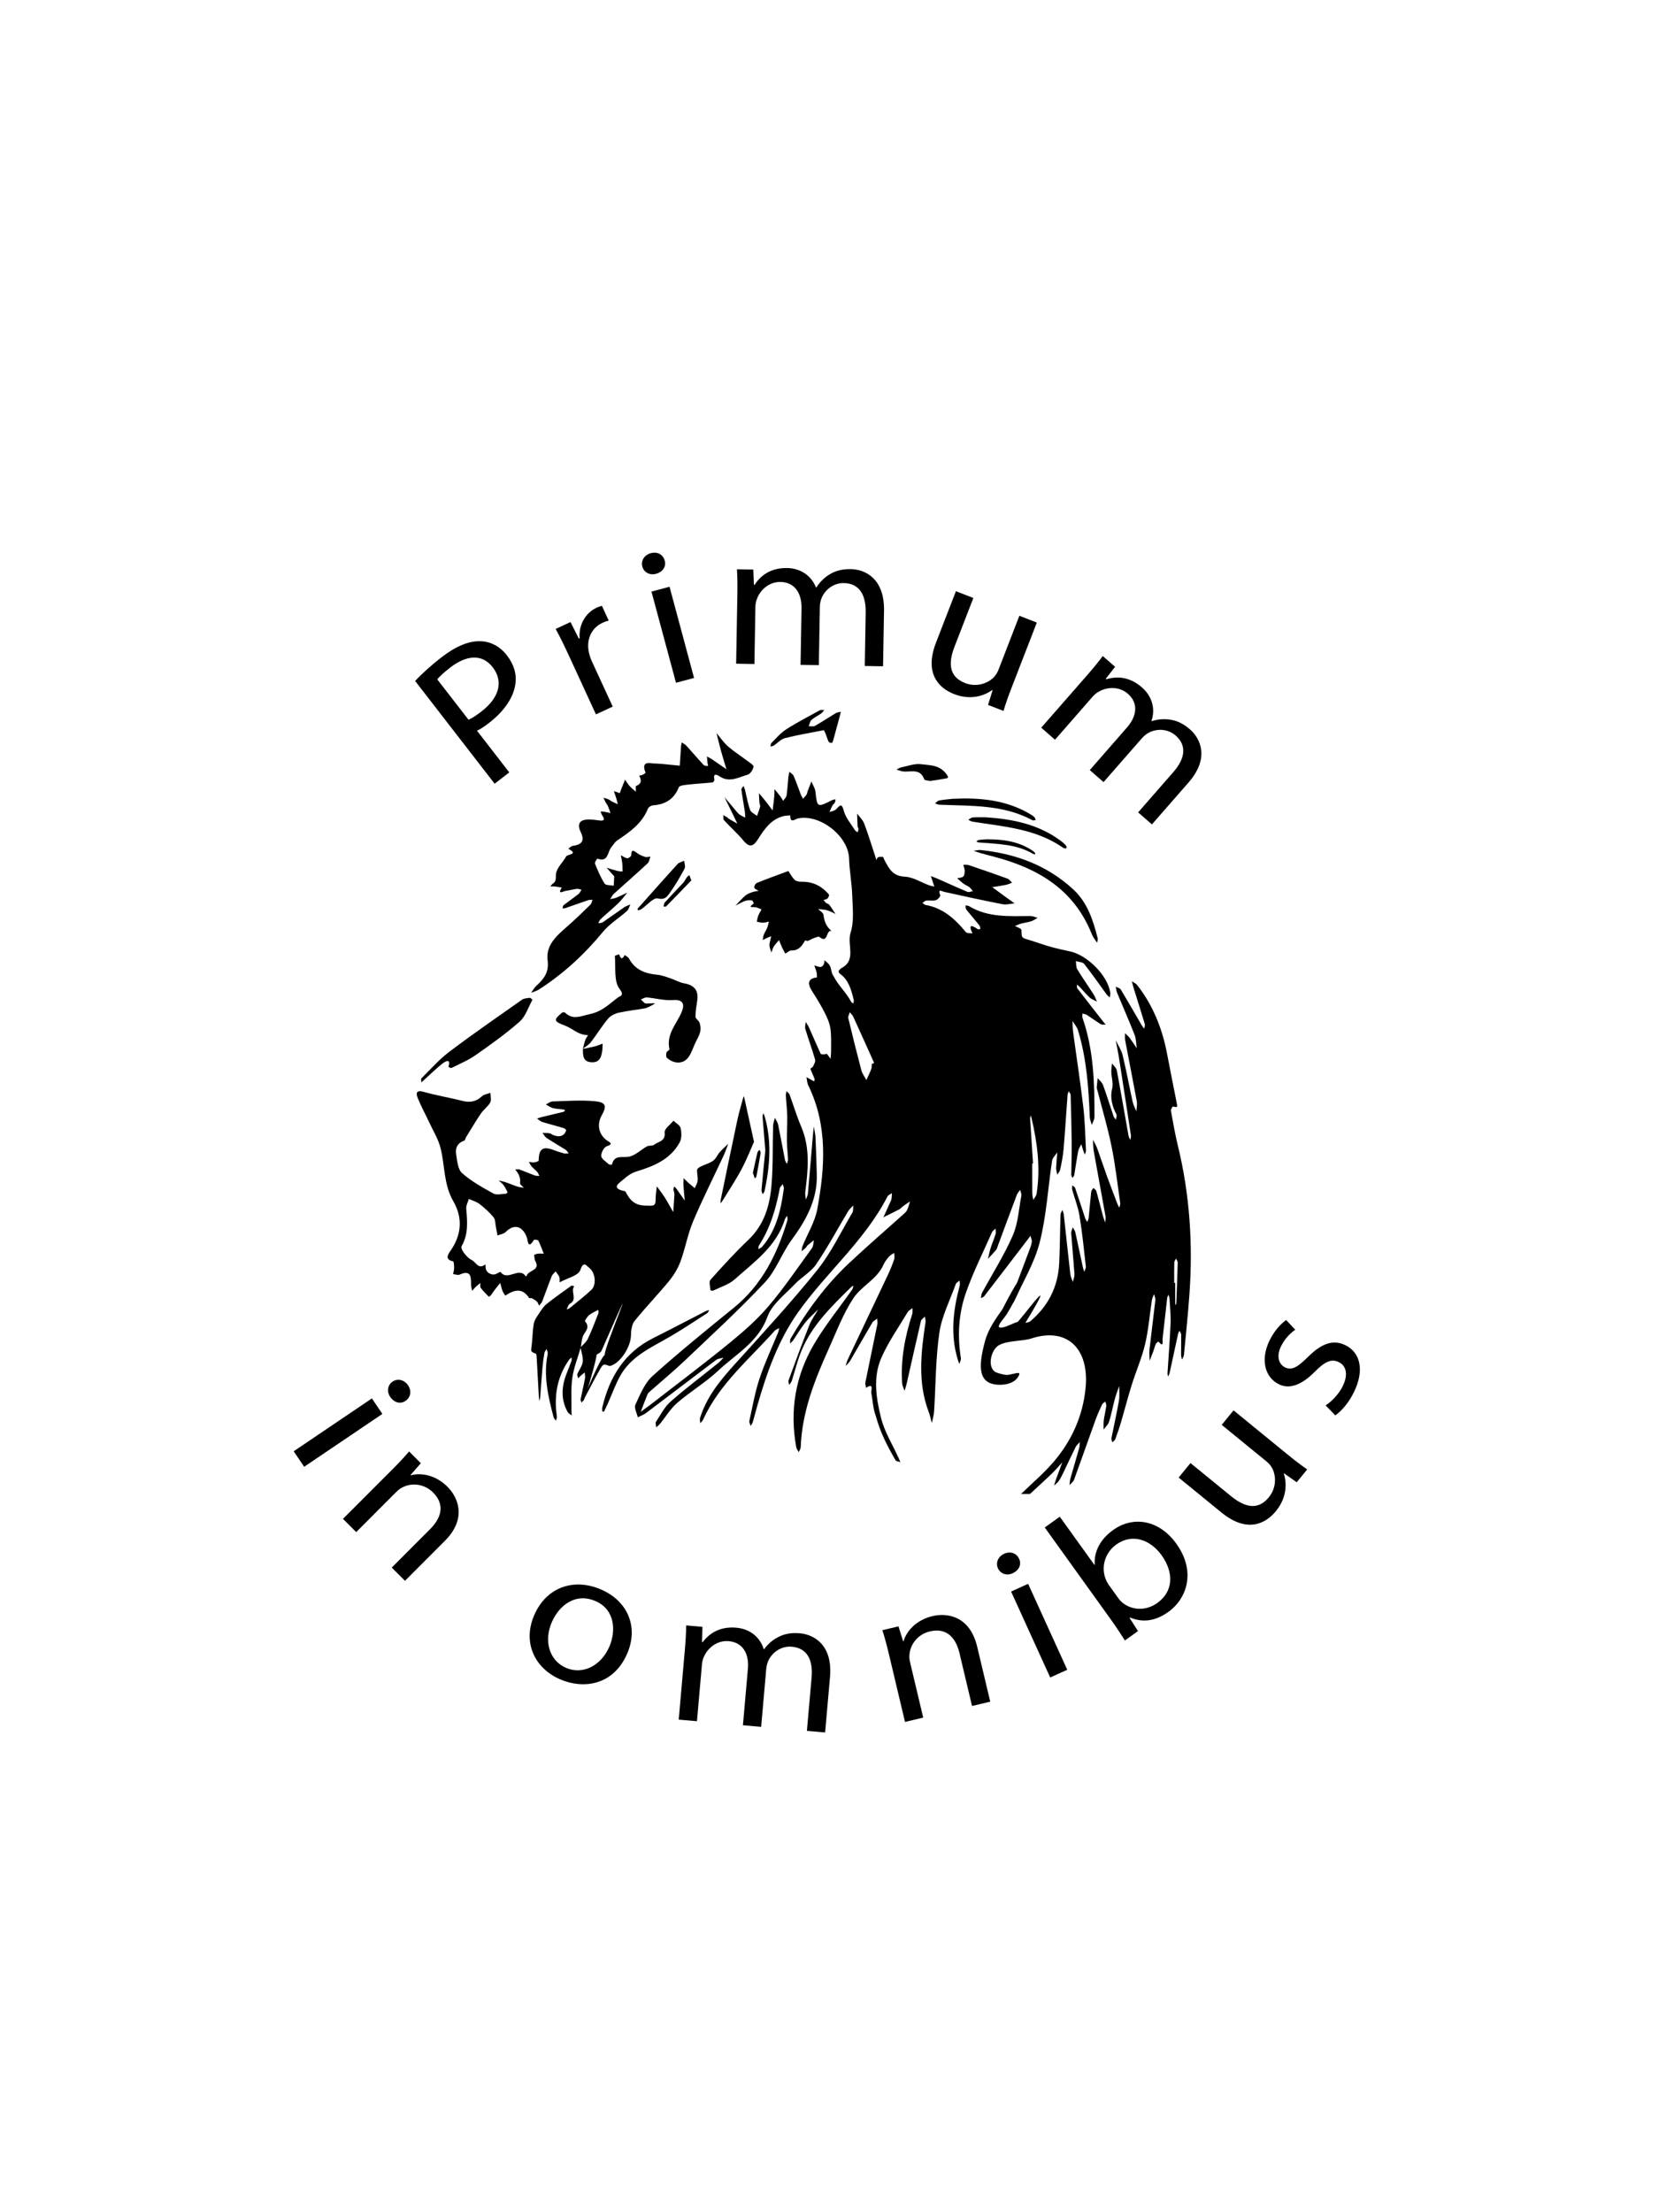
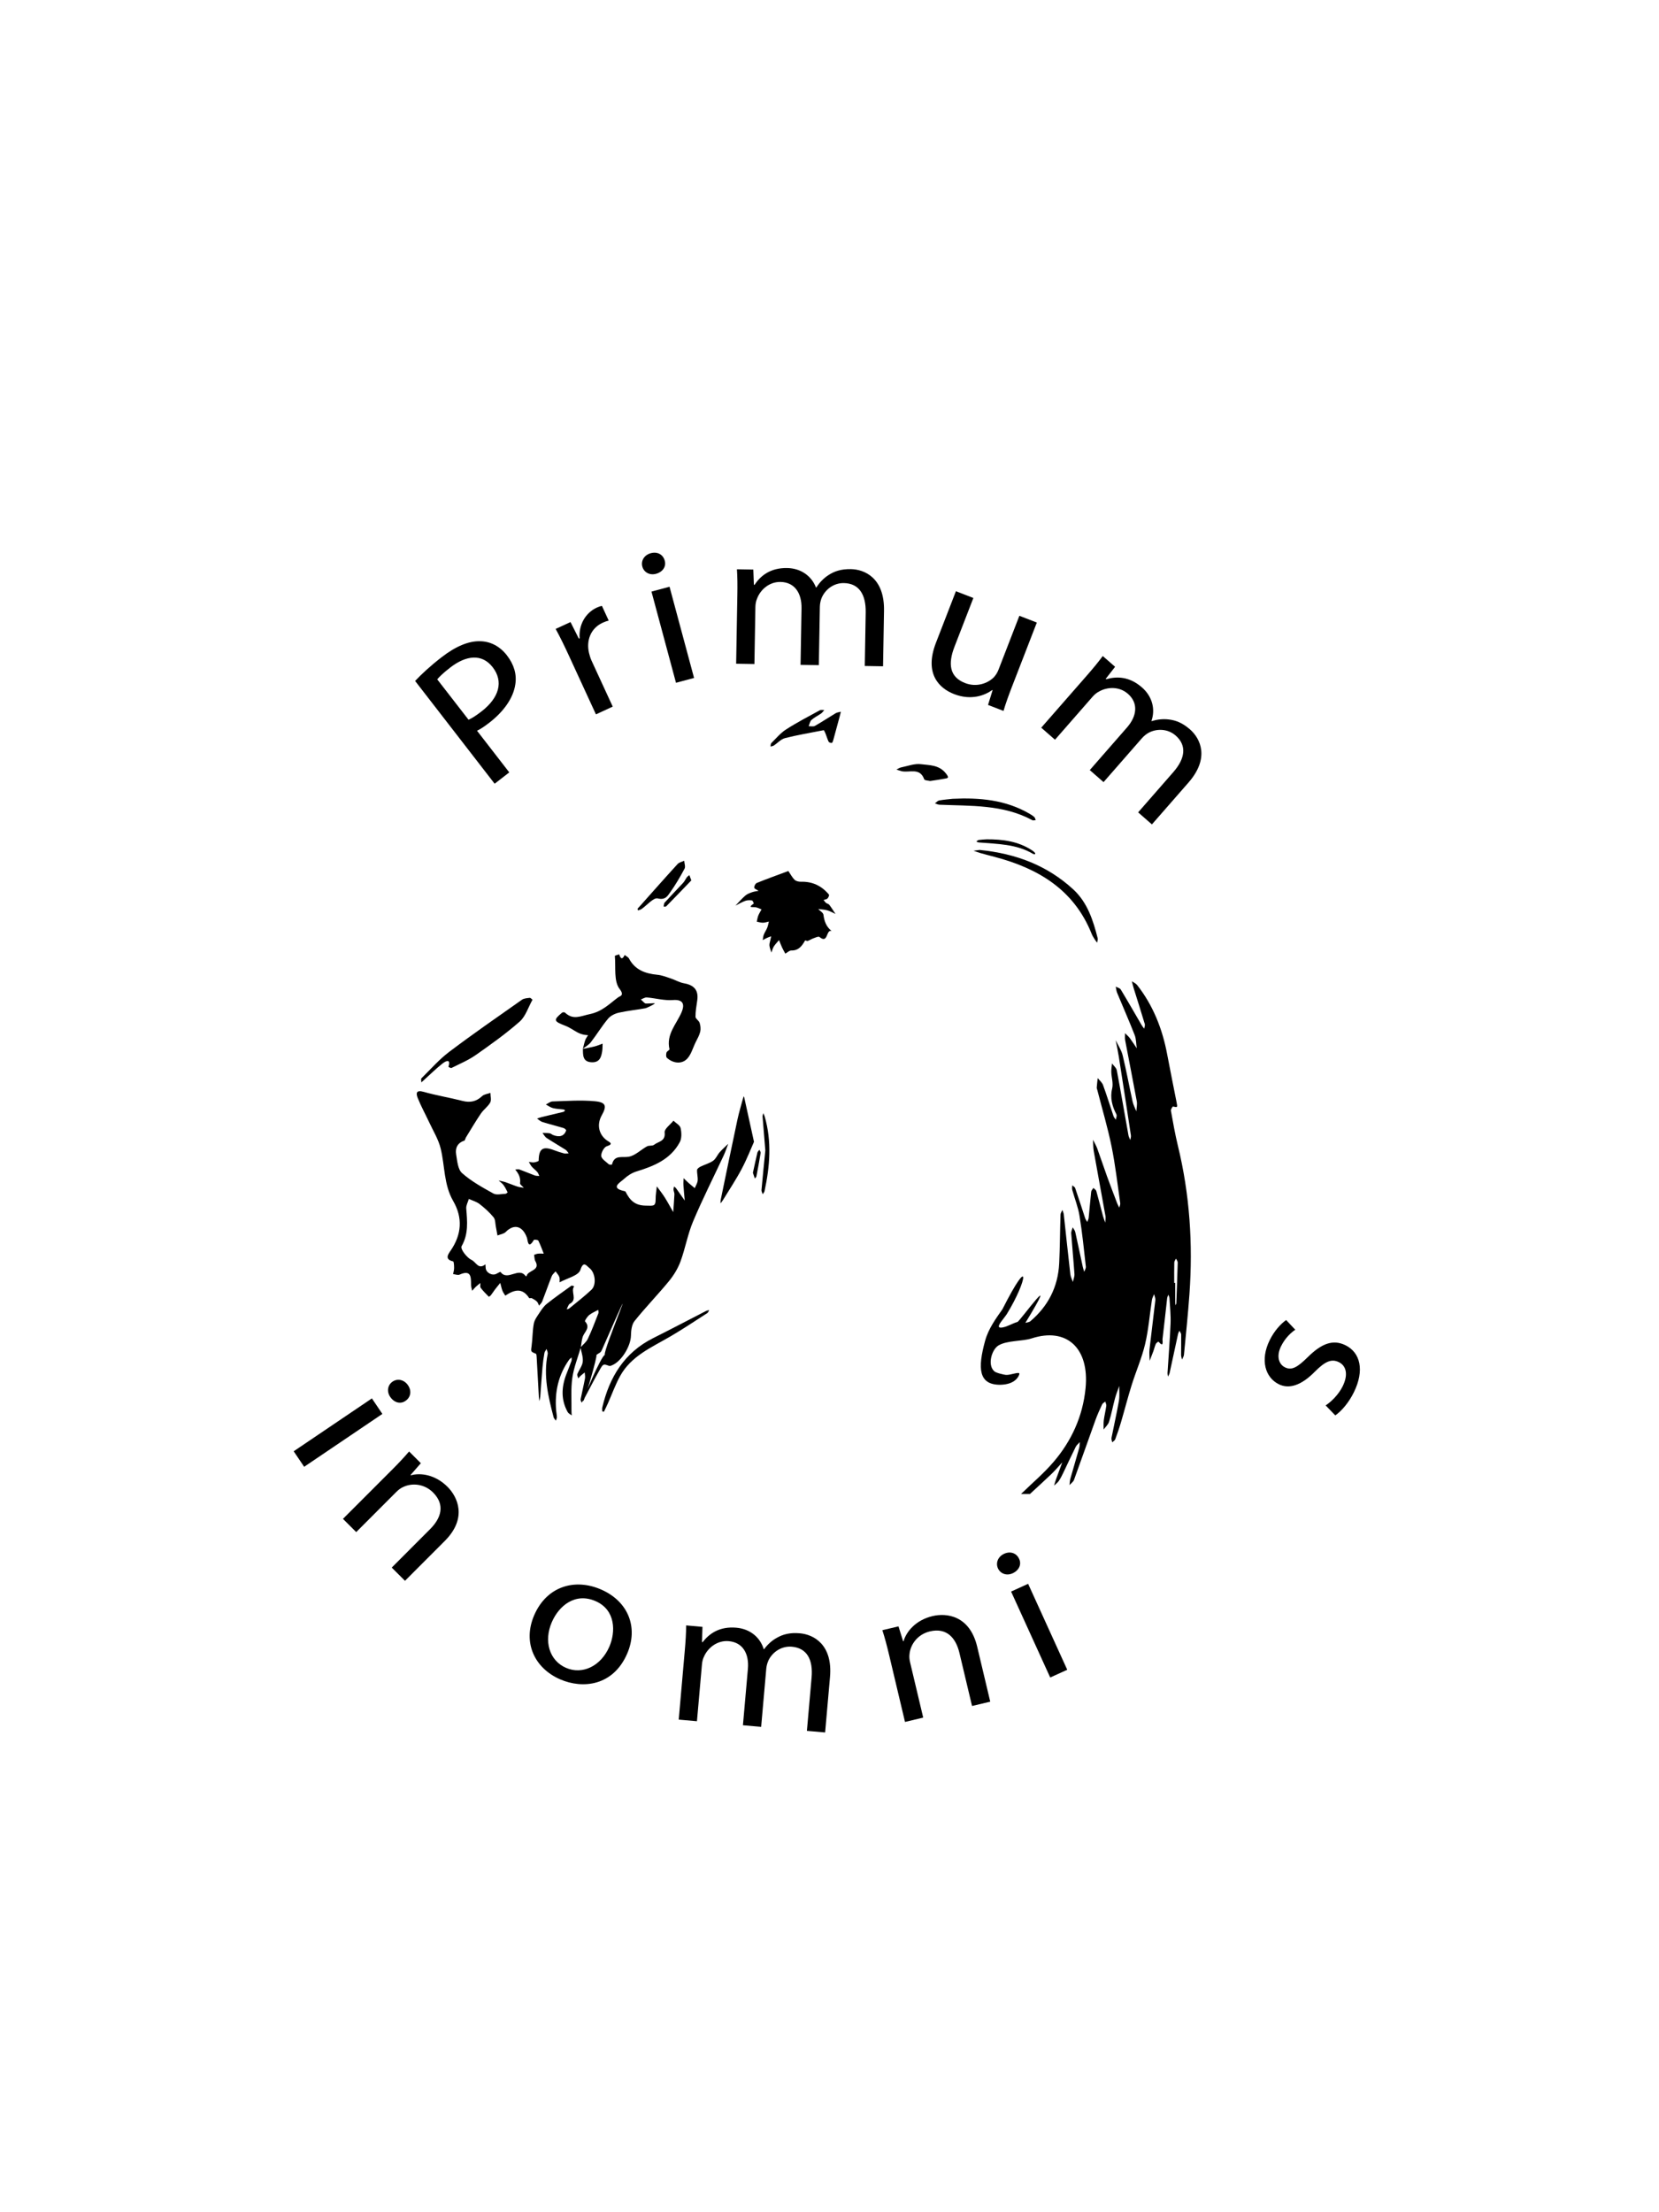
<svg xmlns="http://www.w3.org/2000/svg" version="1.1" id="Слой_1" x="0px" y="0px" viewBox="0 0 850.39 1133.86" style="enable-background:new 0 0 850.39 1133.86;" xml:space="preserve">
  <g>
    <g>
      <path d="M523.38,765.72c5.62-5.48,11.65-10.54,16.77-16.55c8.98-10.53,14.87-23.09,16.3-37.64c2.03-20.58-9.67-31.38-27.67-25.54 c-4.84,1.57-12.45,0.95-16.94,3.59c-3.47,2.04-5.76,9.9-2.31,13.11c0.72,0.99,5.35,1.95,6.1,2.01c2.41,0.19,7.23-1.98,6.88-0.44 c-0.27,1.16-2.04,5.26-9.56,5.49c-11.49,0.17-11.83-8.49-8-22.51c1.72-6.3,5.67-11.61,8.87-16.18 c14.97-29.53,12.69-14.54,2.37,2.27c-0.04,0.06-0.4,0.7-1.38,1.94c-2.64,3.32-4.32,5.69-0.91,5.1c2.61-0.45,5.03-2.09,7.62-2.8 c1.26-0.35,22.97-30.54,4.07,0.47c0.88-0.28,1.93-0.31,2.61-0.89c8.79-7.5,14.12-17.21,14.73-29.63 c0.41-8.31,0.41-16.65,0.68-24.98c0.03-0.81,0.62-1.6,0.95-2.4c0.25,0.76,0.63,1.5,0.72,2.28c1.13,10.23,2.19,20.47,3.37,30.7 c0.16,1.35,0.85,2.63,1.3,3.94c0.28-1.36,0.88-2.74,0.8-4.06c-0.47-6.96-1.16-13.89-1.65-20.85c-0.07-1,0.48-2.06,0.75-3.09 c0.45,0.8,1.13,1.54,1.32,2.41c1.34,5.94,2.57,11.92,3.86,17.87c0.19,0.86,0.49,1.68,0.74,2.52c0.29-0.88,0.92-1.82,0.83-2.65 c-0.98-8.71-1.84-17.44-3.25-26.07c-0.74-4.53-2.5-8.86-3.73-13.31c-0.19-0.7-0.01-1.53,0-2.3c0.52,0.48,1.32,0.84,1.52,1.45 c1.76,5.1,3.39,10.26,5.1,15.38c0.23,0.7,0.71,1.3,1.08,1.94c0.25-0.71,0.65-1.4,0.72-2.12c0.46-4.46,0.81-8.94,1.3-13.39 c0.08-0.68,0.74-1.28,1.14-1.92c0.51,0.53,1.3,0.96,1.48,1.6c1.21,4.26,2.28,8.57,3.43,12.85c0.3,1.13,0.75,2.21,1.14,3.32 c0.05-1.14,0.32-2.32,0.12-3.41c-1.97-11.1-4.05-22.18-6.01-33.28c-0.33-1.88-0.26-3.85-0.37-5.77c0.73,1.49,1.6,2.91,2.17,4.47 c1.73,4.75,3.31,9.57,5.03,14.32c1.7,4.68,3.49,9.32,5.26,13.97c0.27,0.7,0.67,1.34,1.01,2.01c0.17-0.76,0.58-1.56,0.48-2.27 c-1.4-9.69-2.49-19.47-4.43-29.03c-1.98-9.73-4.82-19.24-7.28-28.84c-0.12-0.48-0.37-0.97-0.33-1.44c0.11-1.6,0.32-3.2,0.49-4.8 c0.93,1.17,2.23,2.17,2.73,3.53c1.92,5.25,3.56,10.61,5.36,15.91c0.23,0.69,0.78,1.26,1.18,1.88c0.19-0.99,0.72-2.02,0.24-2.91 c-2.09-3.95-3.23-8.48-2.13-12.9c0.73-2.93-0.36-5.84-0.41-8.77c-0.03-1.42,0.24-2.84,0.37-4.26c0.85,1.19,2.21,2.25,2.46,3.58 c2.09,11.04,3.97,22.14,5.96,33.21c0.15,0.86,0.63,1.64,0.95,2.46c0.12-0.79,0.43-1.62,0.32-2.37 c-2.03-13.42-4.09-26.82-6.19-40.23c-0.45-2.87-1.07-5.7-1.61-8.55c1.22,2.58,2.9,5.01,3.57,7.75c1.91,7.85,3.36,15.85,5.11,23.75 c0.38,1.72,1.26,3.3,1.9,4.95c0.09-1.73,0.52-3.53,0.22-5.17c-1.9-10.42-3.98-20.79-5.94-31.19c-0.22-1.18-0.06-2.46-0.07-3.69 c0.81,0.82,1.72,1.56,2.42,2.49c1.26,1.69,2.39,3.49,3.58,5.24c-0.33-2.27-0.26-4.73-1.06-6.77c-2.85-7.3-6.02-14.45-9.01-21.68 c-0.4-0.96-0.47-2.09-0.7-3.14c0.88,0.48,2.11,0.71,2.58,1.49c3.66,6.04,7.17,12.2,10.74,18.31c0.36,0.62,0.84,1.16,1.26,1.74 c0.12-0.79,0.52-1.68,0.32-2.35c-1.84-6.15-3.8-12.25-5.7-18.38c-0.36-1.17-0.63-2.38-0.94-3.57c0.91,0.64,2.03,1.08,2.71,1.94 c8.08,10.3,12.93,22.32,15.41,35.6c1.53,8.15,3.2,16.26,4.79,24.4c0.56,2.84,0.55,2.77-1.8,2.26c-0.25-0.05-1.21,1.51-1.09,2.16 c1.09,6.03,2.15,12.09,3.59,18.02c6.06,24.89,7.73,50.19,5.92,75.8c-0.74,10.45-1.83,20.87-2.83,31.3 c-0.08,0.84-0.65,1.62-0.99,2.42c-0.17-0.79-0.47-1.58-0.47-2.37c-0.02-3.5,0.1-7,0.04-10.5c-0.01-0.64-0.61-1.27-0.94-1.9 c-0.24,0.59-0.56,1.15-0.69,1.77c-1.44,6.62-2.84,13.25-4.29,19.86c-0.14,0.66-0.55,1.25-0.83,1.87 c-0.09-0.64-0.29-1.29-0.25-1.93c0.52-8.44,1.23-16.88,1.56-25.33c0.17-4.31-0.32-8.64-0.56-12.97c-0.03-0.59-0.38-1.16-0.58-1.74 c-0.21,0.6-0.54,1.19-0.61,1.81c-0.8,6.94-1.52,13.89-2.36,20.82c-0.13,1.06,0.81,4.81-2.07,1.44c-0.06-0.07-1.12,0.59-1.36,1.11 c-0.54,1.18-0.82,2.5-1.26,3.73c-0.61,1.67-1.27,3.31-1.92,4.97c-0.04-1.95-0.28-3.94-0.07-5.85c0.94-8.41,2.04-16.8,2.99-25.22 c0.11-0.99-0.41-2.06-0.64-3.1c-0.39,0.99-0.96,1.95-1.12,2.99c-1.16,7.55-1.74,15.26-3.49,22.63c-1.7,7.16-4.68,13.94-6.88,20.96 c-1.96,6.26-3.59,12.64-5.44,18.94c-0.88,3-1.9,5.95-2.99,8.87c-0.24,0.64-1.01,1.04-1.53,1.56c-0.14-0.75-0.52-1.55-0.39-2.23 c1.24-6.35,2.69-12.64,3.8-19.02c0.43-2.47,0.14-5.09,0.18-7.64c-0.73,2.11-1.59,4.18-2.17,6.34c-1.08,3.98-1.83,8.08-3.05,12 c-0.47,1.5-1.83,2.66-2.79,3.97c0.02-1.59-0.11-3.21,0.09-4.77c0.32-2.47,0.94-4.88,1.28-7.35c0.1-0.68-0.33-1.46-0.52-2.19 c-0.55,0.47-1.32,0.82-1.61,1.44c-1.24,2.64-2.45,5.32-3.45,8.08c-3.68,10.18-7.24,20.42-10.96,30.58 c-0.39,1.08-1.53,1.82-2.33,2.72c0.14-1.1,0.16-2.24,0.45-3.28c1.47-5.24,3.04-10.44,4.5-15.67c0.28-0.98,0.25-2.07,0.37-3.11 c-0.72,0.81-1.65,1.49-2.13,2.45c-2.18,4.36-4.21,8.82-6.33,13.22c-0.71,1.46-1.43,2.94-2.33,4.25c-0.65,0.94-1.62,1.6-2.44,2.39 c0.36-1.15,0.68-2.32,1.09-3.46c1.02-2.83,2.08-5.64,3.13-8.46c-1.85,2.01-3.62,4.12-5.57,5.99c-3.62,3.48-7.34,6.82-11.02,10.23 H523.38z M601.89,657.55c0.17,0,0.35,0,0.52,0c0,3.33-0.01,6.65,0.01,9.98c0,0.49,0.09,0.98,0.14,1.47 c0.14-0.33,0.39-0.65,0.4-0.98c0.27-6.97,0.55-13.94,0.73-20.91c0.02-0.66-0.58-1.35-0.9-2.02c-0.3,0.66-0.85,1.32-0.86,1.99 C601.84,650.57,601.89,654.06,601.89,657.55z" />
-       <path d="M430.71,499.22c-0.38-0.28-0.7-0.64-0.86-1.08c-0.21-0.57,1.01-1.7,1.34-1.87c8.1-4.18,2.81-11.98,4.82-18.26 c1.88-5.87,1.04-12.72,0.83-19.13c-0.2-6.3-1.43-12.58-1.61-18.88c-0.34-11.32-14.68-22.79-26.08-20.56 c-1.55,0.3-4.19,2.94-4.03-1.52c-1.13,0.1-2.28,0.07-3.37,0.34c-6.41,1.55-9.85,6.57-13.06,11.64c-2.38,3.77-4.32,4.9-7.64,0.91 c-3.07-3.69-6.7-6.9-9.95-10.45c-0.48-0.52-0.24-1.7-0.34-2.58c0.68,0.38,1.37,0.74,2.03,1.16c0.28,0.17,0.45,0.51,0.73,0.67 c1.47,0.87,2.95,1.7,4.43,2.55c-0.67-1.4-1.32-2.81-2-4.21c-1.52-3.13-3.05-6.25-4.58-9.37c2,2.39,4,4.79,6.02,7.17 c0.54,0.63,1.08,1.31,1.75,1.77c0.89,0.62,1.9,1.05,2.86,1.56c-0.07-1.07-0.05-2.16-0.22-3.22c-0.57-3.73-1.26-7.44-1.75-11.18 c-0.07-0.56,0.7-1.23,1.07-1.85c0.24,0.58,0.56,1.15,0.71,1.75c0.88,3.53,1.48,7.16,2.7,10.57c0.45,1.27,2.31,2.03,3.53,3.02 c0.55-1.59,1.19-3.16,1.61-4.78c0.15-0.58-0.31-1.28-0.36-1.94c-0.13-1.63-0.19-3.27-0.27-4.91c1.14,1.35,2.31,2.68,3.4,4.07 c1.24,1.56,2.41,3.18,3.6,4.77c0.28-2.21,0.6-4.42,0.81-6.63c0.14-1.42,0.12-2.85,0.17-4.28c0.98,1.2,2.01,2.36,2.94,3.6 c0.57,0.75,1,1.61,1.5,2.42c0.6-0.92,1.59-1.79,1.74-2.78c0.47-3.1,0.61-6.26,0.93-9.39c0.09-0.93,0.35-1.84,0.53-2.77 c0.75,0.72,1.82,1.31,2.2,2.19c1.31,3.03,2.36,6.18,3.56,9.26c0.32,0.84,0.81,1.61,1.22,2.41c0.62-0.73,1.32-1.4,1.82-2.2 c0.34-0.54,0.37-1.27,0.61-1.89c0.6-1.59,1.23-3.17,1.85-4.76c0.72,1.72,1.88,3.4,2.08,5.18c0.95,8.2,0.85,8.2,8.52,4.38 c0.53-0.26,1.17-0.3,1.76-0.44c-0.1,0.57-0.07,1.21-0.33,1.69c-0.3,0.57-0.96,0.96-1.27,1.53c-0.57,1.07-0.99,2.21-1.47,3.32 c1.16-0.47,2.65-0.63,3.42-1.46c2.12-2.29,2.87-3.15,3.96,0.95c0.93,3.5,3.64,6.53,5.62,9.73c0.3,0.49,0.94,0.78,1.42,1.16 c0.16-0.58,0.43-1.15,0.44-1.73c0.01-0.47-0.44-0.93-0.46-1.41c-0.12-2.14-0.17-4.28-0.24-6.42c1.22,1.65,2.89,3.13,3.59,4.98 c2.11,5.56,3.84,11.27,5.71,16.92c0.21,0.62,0.38,1.25,0.57,1.87c0.28-0.49,0.45-1.28,0.85-1.42c0.78-0.27,1.7-0.29,2.52-0.16 c0.27,0.04,0.4,0.86,0.63,1.3c2.29,4.36,4.18,8.52,10.53,8.8c4.22,0.19,8.32,2.88,12.49,4.41c0.87,0.32,1.8,0.45,2.7,0.67 c-0.25-0.74-0.51-1.48-0.75-2.23c-0.35-1.05-0.68-2.09-1.03-3.14c1.11,0.43,2.23,0.81,3.31,1.28c5.15,2.27,10.26,4.63,15.45,6.8 c0.74,0.31,1.83-0.22,2.75-0.36c-0.59-0.69-1.08-1.51-1.79-2.05c-0.91-0.7-2.06-1.11-2.99-1.79c-1.14-0.84-2.17-1.83-3.25-2.76 c1.07-0.28,2.41-0.25,3.11-0.92c0.63-0.6,0.74-1.95,0.73-2.96c-0.01-1.01-0.46-2.02-0.71-3.02c0.95,0.04,1.98-0.13,2.84,0.16 c6.61,2.23,13.2,4.5,19.75,6.89c0.94,0.34,1.62,1.38,2.42,2.09c-1.03,0.38-2.02,0.9-3.08,1.12c-2.34,0.48-4.72,0.8-7.08,1.19 c2.08,1.53,4.16,3.07,6.25,4.59c1.72,1.25,3.47,2.48,5.2,3.72c-2.09,0.17-4.26,0.8-6.24,0.42c-9.91-1.93-19.79-4.1-29.65-6.28 c-1.66-0.37-3.55-1.88-2.23,1.7c0.2,0.53-1.25,2.23-2.19,2.5c-1.55,0.44-3.31,0.03-4.96,0.22c-0.69,0.08-1.3,0.77-1.95,1.18 c0.51,0.37,0.98,0.96,1.54,1.06c8.98,1.55,15.14,7.19,20.66,13.89c0.58,0.71,2.27,0.51,3.44,0.73c-2.28-4.89-0.43-4.33,2.78-2.14 c0.26,0.18,0.86-0.14,1.3-0.22c-0.18-0.61-0.21-1.35-0.58-1.81c-2.19-2.72-4.5-5.35-6.67-8.09c-0.4-0.51-0.31-1.4-0.45-2.11 c0.6,0.11,1.31,0.05,1.8,0.35c9.86,5.96,20.78,5.14,31.6,5.1c1.2,0,2.4,0.59,3.6,0.91c-1.08,0.59-2.1,1.37-3.24,1.74 c-1.74,0.56-3.58,0.77-5.34,1.25c-1.05,0.29-2.05,0.81-3.07,1.22c0.85,0.38,1.73,0.7,2.54,1.15c0.37,0.2,0.84,0.65,0.85,1 c0.06,5.13-0.14,3.39,8.9,6.6c5.13,1.82,10.41,3.12,15.74,4.19c9,1.8,19.78,12.56,20.87,21.39c0.09,0.74-0.21,1.53-0.33,2.29 c-0.53-0.54-1.14-1.02-1.59-1.63c-3.81-5.2-7.47-10.52-11.47-15.57c-0.78-0.99-2.81-1-4.27-1.46c0.22,1.4,0.04,3.05,0.72,4.17 c2.65,4.38,5.62,8.58,8.38,12.9c0.73,1.13,1.16,2.45,1.73,3.68c-1.25-0.66-2.69-1.12-3.7-2.04c-1.84-1.67-3.42-3.63-5.13-5.45 c-0.43-0.46-0.96-0.83-1.45-1.24c0.07,0.68-0.1,1.55,0.26,2.02c4.3,5.62,8.67,11.18,13.03,16.76c0.48,0.61,0.98,1.2,1.47,1.79 c-0.88-0.08-1.92,0.11-2.6-0.3c-2.42-1.46-4.68-3.17-7.06-4.69c-0.64-0.41-1.5-0.47-2.26-0.69c0.01,0.77-0.18,1.61,0.06,2.3 c5.74,16.43,6.13,33.52,6.1,50.64c0,1.37-0.88,2.74-1.36,4.12c-0.36-1.34-0.99-2.67-1.05-4.02c-0.57-14.99-1.63-29.92-6-44.39 c-0.53-1.75-1.88-3.25-2.85-4.87c0.09,1.81,0.04,3.64,0.28,5.43c1.75,13.01,3.76,25.99,5.29,39.03c0.85,7.25,0.95,14.6,1.33,21.9 c0.04,0.7-0.4,1.43-0.62,2.15c-0.26-0.71-0.54-1.41-0.78-2.13c-0.35-1.06-0.67-2.14-1-3.21c-0.54,1.15-1.33,2.26-1.57,3.47 c-0.78,4.09-1.33,8.21-2.04,12.31c-0.09,0.54-0.58,1.02-0.88,1.52c-0.22-0.55-0.64-1.11-0.64-1.66 c0.04-5.33,0.27-10.66,0.22-15.99c-0.08-8.32-0.31-16.64-0.55-24.96c-0.02-0.61-0.63-1.21-0.96-1.81c-0.21,0.6-0.57,1.19-0.61,1.8 c-0.69,9.3-1.26,18.61-2.05,27.9c-0.29,3.47-1,6.91-1.7,10.33c-0.2,0.97-0.99,1.83-1.52,2.73c-0.17-0.88-0.44-1.77-0.55-2.65 c-0.06-0.44-0.04-0.89-0.02-1.33c0.14-2.5,0.36-4.99,0.57-7.48c-0.92,1.43-2.43,2.77-2.67,4.31c-2.12,13.96-2.88,28.24-6.35,41.84 c-2.7,10.58-8.66,20.34-13.25,30.42c-0.29,0.63-1.22,0.96-1.85,1.43c0.1-0.88,0.02-1.83,0.32-2.63 c3.12-8.42,6.32-16.81,9.47-25.22c0.52-1.4,1.09-2.83,1.26-4.28c0.12-0.99-0.43-2.07-0.68-3.1c-0.54,0.72-1.08,1.44-1.62,2.16 c-7.36,9.61-14.7,19.23-22.1,28.81c-0.36,0.47-1.1,0.66-1.67,0.97c0.18-0.91,0.15-1.94,0.57-2.72 c5.29-9.78,11.32-19.23,15.75-29.37c2.73-6.24,3.09-13.53,4.39-20.37c0.18-0.95-0.39-2.04-0.61-3.07 c-0.59,0.9-1.38,1.72-1.75,2.71c-3.28,8.7-6.49,17.43-9.73,26.14c-0.23,0.62-0.36,1.35-0.76,1.84c-1.36,1.62-2.82,3.15-4.24,4.71 c0.45-1.89,0.79-3.81,1.38-5.66c0.75-2.37,1.78-4.66,2.51-7.03c0.27-0.86,0.02-1.89,0-2.84c-0.63,0.63-1.51,1.14-1.84,1.89 c-4.61,10.45-9.81,20.71-13.52,31.47c-3.65,10.61-4.21,21.84-2.43,33.07c0.15,0.92-0.52,1.97-0.8,2.96 c-0.31-0.88-0.65-1.75-0.91-2.65c-3.72-12.59-2.24-25.02,1.1-37.41c0.23-0.84-0.01-1.8-0.02-2.71c-0.69,0.62-1.73,1.12-2,1.89 c-2.97,8.26-7.15,16.36-8.4,24.89c-1.94,13.28-1.84,26.85-2.69,40.29c-0.13,2.01-0.77,3.99-1.18,5.98 c-0.51-1.86-0.85-3.77-1.54-5.56c-5.82-15.19-4.02-30.64-1.68-46.12c0.14-0.92-0.22-1.91-0.35-2.87 c-0.69,0.76-1.81,1.41-2.01,2.28c-2.51,10.67-4.87,21.37-7.3,32.06c-0.28,1.24-0.72,2.45-1.08,3.68 c-0.43-1.28-1.15-2.53-1.24-3.83c-0.82-12.15,1.4-23.87,5.13-35.38c0.32-0.97,0.14-2.11,0.19-3.16c-0.85,0.68-1.98,1.19-2.5,2.07 c-4.67,7.85-10.06,15.42-13.63,23.75c-4.2,9.83-2.49,20.53,0,30.5c1.77,7.09,5.87,13.6,8.93,20.37c0.33,0.74,0.65,1.48,0.97,2.23 c-0.85-0.3-2.14-0.37-2.46-0.93c-4.06-6.97-7.79-14-10.17-22.83c-1.42-3.6-1.51-7.86-2.3-11.77c-0.2-0.97,1.6-5.39-2.66-2.52 c-0.13-0.94-0.53-1.93-0.35-2.8c2-9.93,4.1-19.84,6.12-29.77c0.19-0.92-0.04-1.92-0.08-2.88c-0.85,0.67-1.99,1.16-2.5,2.03 c-3.82,6.44-7.48,12.96-11.26,19.42c-0.61,1.04-1.58,1.86-2.39,2.78c0.32-1.04,0.53-2.14,0.99-3.11 c6.88-14.55,13.82-29.08,20.69-43.64c1.2-2.55,2.27-5.19,3.17-7.86c0.34-1,0.04-2.21,0.04-3.32c-0.88,0.6-1.92,1.06-2.6,1.83 c-1.09,1.24-2.19,2.59-2.84,4.08c-3.26,7.54-11.26,10.95-15.45,17.25c-5.34,8.04-8.79,17.36-12.8,26.25 c-7.21,15.99-13.59,32.24-14.24,50.12c-0.03,0.87-0.68,1.72-1.04,2.58c-0.43-0.85-1.08-1.66-1.25-2.55 c-3.44-18.77-0.44-36.62,9.2-52.94c5.73-9.7,12.93-18.54,19.43-27.79c0.4-0.57,0.47-1.36,0.7-2.04c-0.41,0.24-0.88,0.4-1.21,0.73 c-10.56,10.4-21.3,20.7-26.43,35.16c-1.5,4.21-2.6,8.57-3.96,12.83c-0.25,0.79-0.9,1.44-1.37,2.16c-0.11-0.8-0.54-1.71-0.29-2.38 c3.47-9.46,6.92-18.92,10.63-28.28c1.13-2.85,3.04-5.4,4.6-8.09c-2.25,2.25-4.72,4.32-6.69,6.79c-2.28,2.84-4.11,6.04-6.18,9.05 c-0.43,0.63-1.06,1.12-1.6,1.67c0.08-0.85-0.1-1.85,0.29-2.52c8.27-14.15,17.87-27.32,29.84-38.57 c9.09-8.55,18.56-16.7,27.85-25.04c0.74-0.66,1.57-1.35,1.97-2.21c0.68-1.42,1.05-2.99,1.54-4.5c-1.21,0.83-2.44,1.64-3.62,2.51 c-0.67,0.49-1.2,1.21-1.92,1.59c-2.67,1.39-5.39,2.69-8.09,4.02c1.05-2.33,2.11-4.66,3.16-7c0.34-0.76,0.77-1.5,0.94-2.3 c0.21-1,0.18-2.04,0.26-3.06c-0.78,0.57-1.91,0.96-2.3,1.73c-11.64,22.7-31.5,39.06-45.96,59.56 c-10.11,14.34-15.84,30.66-20.66,47.34c-0.83,2.87-1.55,5.78-2.39,8.65c-0.21,0.73-0.72,1.37-1.1,2.05 c-0.24-0.85-0.84-1.79-0.68-2.55c1.62-7.28,2.88-14.7,5.22-21.76c2.66-8.03,6.31-15.72,9.51-23.57c0.29-0.72,0.41-1.51,0.61-2.26 c-0.77,0.42-1.72,0.66-2.27,1.27c-13.02,14.6-28.41,27.3-36.78,45.64c-0.31,0.67-0.93,1.2-1.41,1.8c-0.07-0.88-0.4-1.85-0.16-2.64 c3.35-10.77,10.24-19.19,17.67-27.41c14.37-15.89,28.93-31.68,42.35-48.35c7.18-8.93,12.21-19.6,18.09-29.55 c0.57-0.96,0.31-2.41,0.43-3.63c-0.87,0.95-1.92,1.8-2.57,2.88c-5.48,9.12-10.5,18.54-16.47,27.32 c-2.73,4.01-7.52,6.54-10.94,10.16c-5.01,5.3-11.67,10.24-13.99,16.64c-4.73,13.08-16.11,19.1-25.13,27.56 c-6.51,6.11-14.35,10.78-21.13,16.62c-3.46,2.97-5.89,7.13-8.83,10.72c-0.56,0.68-1.27,1.23-1.92,1.84 c-0.07-0.95-0.57-2.17-0.15-2.81c2.34-3.58,4.35-7.64,7.48-10.39c7.86-6.91,16.27-13.2,24.43-19.78c1.01-0.81,1.84-1.85,2.75-2.78 c-1.3,0.4-2.85,0.47-3.88,1.24c-11.94,8.97-23.79,18.07-35.71,27.06c-1.3,0.98-2.91,1.54-4.38,2.3c-0.48-2.18-2-4.84-1.25-6.44 c2.43-5.18,4.72-11.05,8.81-14.73c13.46-12.12,27.57-23.53,41.64-34.96c14.46-11.74,22.24-27.45,27.46-44.78 c0.22-0.72-0.06-1.6-0.1-2.4c-0.4,0.62-0.97,1.18-1.18,1.86c-4.29,13.83-15.7,21.8-25.74,30.77c-2.96,2.64-7.18,3.88-10.86,5.69 c-0.41,0.2-1.51-0.02-1.52-0.09c-0.12-1.83-0.93-4.37-0.03-5.38c6.3-7.07,12.71-14.08,19.56-20.61 c8.05-7.68,10.87-17.48,11.74-27.87c0.85-10.09,0.53-20.28,0.82-30.43c0.04-1.38,0.61-2.75,0.93-4.12 c0.57,1.16,1.4,2.26,1.65,3.48c1.25,6.01,2.32,12.06,3.51,18.08c0.14,0.72,0.65,1.37,0.99,2.06c0.2-0.76,0.6-1.53,0.57-2.28 c-0.13-3.16-0.53-6.3-0.57-9.46c-0.06-4.28,0.25-8.57,0.17-12.85c-0.07-3.44-0.52-6.88-0.72-10.32c-0.05-0.78,0.2-1.58,0.31-2.38 c0.54,0.56,1.33,1.04,1.58,1.71c2.02,5.44,3.65,11.04,5.94,16.36c4.75,11.03,3.56,22.31,2.13,33.67c-0.16,1.25,0.19,2.55,0.3,3.83 c0.36-1.01,0.95-2,1.05-3.04c0.87-9.52,1.64-19.05,2.45-28.57c0.17-1.94,0.36-3.88,0.55-5.82c0.31,1.82,0.81,3.64,0.9,5.47 c0.3,6.32,0.47,12.64,0.66,18.96c0.39,13.05-5.49,23.56-12.94,33.73c-5.03,6.87-7.9,15.54-13.61,21.65 c-13.05,13.94-27.18,26.87-41.01,40.05c-5.66,5.39-11.7,10.37-17.56,15.55c-0.62,0.55-1.36,1.12-1.66,1.85 c-1.23,2.95-2.32,5.96-3.46,8.95c2.11-1.56,4.25-3.08,6.32-4.69c13.11-10.17,26.38-20.13,39.22-30.61 c7.07-5.77,14.05-11.89,19.94-18.82c8.02-9.44,15-19.77,22.3-29.8c0.75-1.04,0.67-2.69,0.97-4.05c-1.09,0.88-2.2,1.74-3.25,2.66 c-0.37,0.32-0.55,0.85-0.9,1.19c-0.67,0.65-1.41,1.22-2.11,1.83c0.14-0.89,0.12-1.86,0.45-2.67c2.55-6.31,6.34-12.37,7.55-18.91 c3.96-21.43,5.41-42.89-4.6-63.42c-0.62-1.27-0.65-2.83-0.95-4.26c1.04,0.59,2.08,1.19,3.13,1.77c0.28,0.15,0.58,0.26,0.88,0.38 c0.05-0.46,0.27-1,0.12-1.38c-0.67-1.69-1.51-3.32-2.12-5.03c-0.07-0.19,1.11-0.66,1.34-1.16c0.52-1.13,1.38-2.53,1.09-3.53 c-1.51-5.27-3.41-10.42-4.99-15.66c-0.34-1.11,0.08-2.45,0.14-3.69c0.56,0.91,1.23,1.77,1.66,2.73c2.03,4.54,3.96,9.11,6.04,13.62 c0.14,0.31,1.17,0.27,1.79,0.29c0.48,0.01,1.21-0.38,1.4-0.18c0.72,0.73,1.26,1.64,1.87,2.48c0.1-1.41,0.3-2.83,0.28-4.24 c-0.04-3.83,0.2-7.71-0.38-11.46c-0.45-2.89-1.74-5.73-3.1-8.36c-1.87-3.6-3.96-7.08-6.17-10.49c-2.82-4.35-1.98-6.72,2.37-7.17 c0.05-0.01,0.07-1.65-0.12-2.48c-0.29-1.25-0.79-2.46-1.2-3.69c1.02,0.29,2.04,0.75,3.08,0.81c0.53,0.03,1.31-0.55,1.61-1.07 c0.39-0.67,0.42-1.55,0.6-2.34c0.71,0.64,1.5,1.22,2.13,1.94c1.45,1.65,1.08,4.52,2.48,6.22c2.4,4.75,6.53,8.36,8.97,13.08 c0.2,0.38,0.73,0.59,1.11,0.87c0.09-0.59,0.38-1.23,0.24-1.77C436.4,507.44,435.04,502.34,430.71,499.22z M446.84,545.36 c0.41-0.19,0.82-0.38,1.23-0.57c-3.57-7.93-7.12-15.87-10.74-23.77c-0.38-0.83-1.16-1.47-1.75-2.2c-0.27,1.01-0.97,2.12-0.75,3.01 c2.13,8.95,4.35,17.88,6.71,26.77c0.47,1.76,1.69,3.32,2.57,4.97c0.85-1.91,1.78-3.79,2.52-5.74 C446.91,547.09,446.78,546.19,446.84,545.36z M529.52,596.34c-0.13,0-0.27,0.01-0.4,0.01c0,5.14-0.03,10.28,0.02,15.41 c0.01,1.09,0.34,2.17,0.52,3.25c0.58-1.04,1.5-2.03,1.68-3.13c2.07-13.13,0.43-26.03-2.59-38.83c-0.11-0.47-0.3-0.91-0.45-1.37 c-0.09,0.62-0.3,1.24-0.26,1.85C528.52,581.14,529.03,588.74,529.52,596.34z M401.84,608.86c-0.15-0.47-0.39-1.21-0.62-1.95 c-0.52,0.74-1.37,1.41-1.52,2.21c-1.96,10.37-4.89,20.36-10.71,29.32c-0.29,0.45-0.14,1.19-0.2,1.79 c0.62-0.39,1.38-0.66,1.84-1.18C398.06,630.49,400.32,619.98,401.84,608.86z" />
      <path d="M297.73,690.51c-1.51,5.22-3.59,10.36-4.36,15.69c-0.81,5.57-0.36,11.31-0.44,16.98c-0.01,0.76,0.09,1.52,0.13,2.28 c-0.71-0.57-1.67-1-2.08-1.73c-3.48-6.27-3.2-12.73-0.73-19.24c0.88-2.31,1.83-4.6,2.67-6.93c0.2-0.55,0.06-1.21,0.08-1.82 c-0.43,0.39-0.95,0.72-1.27,1.18c-5.53,7.8-7.46,16.54-6.66,25.97c0.1,1.16,0.35,2.32,0.37,3.48c0.01,0.59-0.33,1.19-0.51,1.78 c-0.4-0.59-0.99-1.13-1.16-1.78c-2.79-10.63-5.32-21.29-3.03-32.41c0.16-0.78-0.36-1.7-0.56-2.56c-0.39,0.7-0.99,1.36-1.12,2.1 c-0.43,2.44-0.78,4.9-0.99,7.37c-0.43,4.95-0.74,9.9-1.13,14.86c-0.06,0.81-0.29,1.61-0.45,2.41c-0.1-0.74-0.24-1.48-0.28-2.22 c-0.38-6.81-0.74-13.62-1.13-20.42c-0.03-0.58-0.09-1.53-0.41-1.66c-2.74-1.11-2.58-1.04-2.16-4.12 c0.51-3.76,0.42-7.62,1.12-11.33c0.37-1.95,1.74-3.76,2.88-5.49c1.09-1.65,2.24-3.4,3.76-4.61c4.08-3.25,8.36-6.26,12.61-9.3 c0.28-0.2,0.97,0.17,1.46,0.28c-2.08,2.64,1.92,6.81-2.27,8.97c-0.51,0.26-0.77,1.05-1.08,1.63c-0.21,0.38-0.31,0.81-0.46,1.22 c0.41-0.14,0.91-0.18,1.23-0.44c3.84-3.16,7.8-6.2,11.41-9.6c2.69-2.54,2-8.9-1.15-11.22c-1.33-0.98-2.92-3.89-4.52,1.05 c-0.96,2.96-6.94,4.3-10.66,6.37c-0.03-0.94,0.17-1.97-0.16-2.79c-0.41-1.03-1.24-1.89-1.9-2.82c-0.67,0.81-1.59,1.51-1.96,2.44 c-1.71,4.3-3.23,8.68-4.91,13c-0.31,0.79-1.05,1.41-1.6,2.11c-0.35-0.71-0.56-1.56-1.09-2.08c-0.73-0.71-1.67-1.24-2.59-1.71 c-0.38-0.2-1.23,0.14-1.38-0.08c-3.58-5.57-7.82-4.2-12.24-1.25c-0.5-0.83-1.13-1.61-1.46-2.5c-0.49-1.3-0.76-2.68-1.12-4.02 c-0.91,1.12-1.84,2.23-2.72,3.38c-0.71,0.93-1.31,1.93-2.03,2.85c-0.29,0.37-1.06,0.9-1.1,0.86c-1.45-1.48-2.95-2.93-4.18-4.58 c-0.41-0.55-0.12-1.63-0.16-2.46c-0.77,0.62-1.57,1.2-2.29,1.88c-0.69,0.65-1.28,1.39-1.92,2.09c-0.2-1.04-0.58-2.08-0.58-3.12 c0-4,0.02-7.79-5.88-5.15c-0.89,0.4-2.21-0.16-3.32-0.28c0.19-1.03,0.53-2.07,0.52-3.1c0-1.18-0.09-3.31-0.51-3.41 c-4.49-1.03-2.58-3.62-1.26-5.54c5.66-8.24,6.27-16.8,1.32-25.37c-4.88-8.44-4.24-18-6.44-26.97c-1.14-4.66-3.81-8.95-5.86-13.37 c-1.95-4.19-4.2-8.24-5.91-12.52c-0.95-2.38-0.81-4.23,3.04-3.13c6.54,1.87,13.3,2.95,19.89,4.64c3.93,1.01,7.11,0.37,10.09-2.45 c1.03-0.97,2.83-1.13,4.27-1.65c0,1.67,0.58,3.65-0.12,4.93c-1.17,2.11-3.4,3.62-4.78,5.65c-2.7,3.98-5.13,8.14-7.66,12.24 c-0.34,0.55-0.45,1.55-0.87,1.68c-3.49,1.12-4.68,3.81-4.16,6.97c0.55,3.36,0.86,7.71,3.04,9.64c4.74,4.21,10.47,7.36,16.07,10.47 c1.6,0.89,4.11,0.21,6.2,0.14c0.38-0.01,1.11-0.71,1.07-0.78c-0.64-1.28-1.28-2.6-2.13-3.74c-0.66-0.88-1.63-1.54-2.47-2.29 c1.2,0.29,2.44,0.48,3.6,0.88c2.03,0.69,4,1.56,6.04,2.23c1.05,0.34,2.18,0.41,3.28,0.6c-0.68-0.78-2.03-1.66-1.94-2.34 c0.41-2.86-0.78-4.97-2.47-6.98c0.7-0.04,1.49-0.29,2.1-0.07c2.66,0.96,5.24,2.1,7.89,3.08c0.72,0.27,1.57,0.2,2.36,0.28 c-0.33-0.68-0.54-1.46-1.02-2.01c-0.87-1-1.98-1.79-2.85-2.79c-0.62-0.71-1.01-1.62-1.51-2.43c0.89,0.1,1.81,0.37,2.67,0.27 c0.85-0.1,2.37-0.58,2.38-0.9c0.07-6.15,2.11-7.56,7.88-5.36c1.7,0.65,3.45,1.21,5.21,1.67c0.71,0.18,1.52-0.03,2.29-0.06 c-0.52-0.62-0.93-1.41-1.58-1.83c-3.22-2.06-6.55-3.95-9.73-6.05c-0.88-0.58-1.41-1.7-2.1-2.57c1.21,0.04,2.44,0,3.64,0.17 c0.62,0.09,1.16,0.64,1.77,0.89c3.34,1.34,5.74,0.53,6.72-2.35c0.08-0.24-0.78-1.06-1.31-1.22c-3.62-1.08-7.3-1.99-10.91-3.11 c-0.99-0.31-1.81-1.16-2.71-1.76c0.87-0.28,1.73-0.61,2.61-0.82c3.64-0.88,7.3-1.71,10.94-2.61c0.33-0.08,0.57-0.51,0.85-0.77 c-0.27-0.15-0.54-0.4-0.82-0.44c-1.81-0.24-3.67-0.26-5.42-0.71c-1.28-0.33-2.42-1.21-3.63-1.85c1.13-0.55,2.26-1.54,3.41-1.57 c7.27-0.21,14.61-0.79,21.81-0.09c5.61,0.54,6.08,2.46,3.42,7.2c-2.67,4.75-1.54,9.93,2.71,12.92c1.2,0.84,3.65,1.74-0.15,2.94 c-1.41,0.45-2.96,3.36-2.82,4.99c0.14,1.52,2.4,2.9,3.84,4.22c0.35,0.32,1.64,0.25,1.66,0.17c1.21-5.19,5.14-3.39,8.61-4.01 c3.31-0.59,6.17-3.58,9.33-5.31c1.06-0.58,2.79-0.12,3.65-0.82c2.09-1.72,5.93-1.65,5.4-6.32c-0.2-1.81,2.91-4,4.52-6.02 c1.28,1.24,3.33,2.31,3.66,3.77c0.52,2.29,0.64,5.26-0.41,7.22c-4.71,8.82-13.24,12.29-22.25,15.04c-2.29,0.7-4.54,2.16-6.32,3.8 c-2.1,1.93-7.41,4.69,0.36,6.3c0.15,0.03,0.35,0.14,0.41,0.26c2.19,4.35,4.73,7.15,10.57,7.14c3.39-0.01,4.88,0.67,4.84-3.26 c-0.02-2.2,0.39-4.41,0.61-6.62c1.38,1.9,2.85,3.75,4.1,5.73c1.53,2.43,2.88,4.97,4.31,7.47c0.21-3.03,0.47-6.05,0.61-9.08 c0.04-0.8-0.4-1.62-0.46-2.44c-0.04-0.52,0.19-1.07,0.3-1.61c0.36,0.33,0.79,0.6,1.06,0.98c1.49,2.06,2.94,4.15,4.4,6.23 c-0.24-2.69-0.52-5.37-0.69-8.07c-0.07-1.13,0.07-2.27,0.11-3.4c0.85,0.82,1.67,1.67,2.55,2.45c1.03,0.91,2.11,1.77,3.17,2.65 c0.52-1.3,1.36-2.57,1.48-3.9c0.16-1.79-0.41-3.64-0.3-5.45c0.04-0.61,1.09-1.34,1.83-1.7c2.13-1.05,4.53-1.66,6.43-3.01 c1.41-1,2.11-2.96,3.32-4.33c1.35-1.53,2.9-2.88,4.37-4.31c-0.76,1.97-1.4,4-2.29,5.91c-5.25,11.28-10.88,22.4-15.71,33.85 c-2.77,6.57-3.98,13.79-6.45,20.51c-1.33,3.61-3.46,7.1-5.9,10.08c-5.71,6.97-12.03,13.44-17.66,20.47 c-1.47,1.83-1.79,4.93-1.84,7.47c-0.11,5.4-4.84,13.23-9.73,15.22c-0.43,0.18-0.99,0.44-1.36,0.31c-2.88-1.02-3.09-1.17-4.67,1.57 c-2.98,5.19-5.68,10.55-8.51,15.83c-0.27,0.51-0.68,0.95-1.02,1.42c-0.18-0.58-0.61-1.21-0.5-1.74c0.69-3.56,1.56-7.08,2.23-10.64 c0.19-0.98-0.08-2.05-0.14-3.08c-0.69,0.56-1.41,1.09-2.07,1.69c-0.45,0.4-0.82,0.88-1.23,1.32c-0.18-0.73-0.7-1.59-0.47-2.17 c0.84-2.15,2.51-4.14,2.76-6.32c0.27-2.38-0.71-4.89-1.13-7.35c1.28-1.47,2.96-2.75,3.76-4.45c2.02-4.25,3.66-8.67,5.39-13.06 c0.19-0.49-0.04-1.16-0.08-1.74c-1.57,0.87-3.29,1.55-4.66,2.67c-0.99,0.81-2.35,2.97-2.13,3.21c3.03,3.28-0.31,5.38-1.18,7.95 C298.14,686.87,298.04,688.73,297.73,690.51z M273.76,643.16c0.6-0.19,1.29-0.52,2.01-0.6c0.97-0.11,1.97-0.02,2.95-0.01 c-0.9-2.24-1.7-4.54-2.79-6.69c-0.21-0.41-2.13-0.59-2.3-0.3c-3.05,5.13-3.08,0.07-3.53-1.19c-2.21-6.08-6.58-7.25-10.87-2.94 c-1,1.01-2.8,1.23-4.23,1.81c-0.27-1.49-0.52-2.98-0.82-4.46c-0.33-1.65-0.22-3.7-1.18-4.86c-2.08-2.53-4.57-4.78-7.16-6.79 c-1.57-1.22-3.66-1.77-5.51-2.63c-0.48,1.64-1.47,3.33-1.34,4.92c0.54,6.6,1.19,13.09-2.34,19.23c-0.94,1.64,3.05,6.24,4.98,7.07 c2.35,1.02,3.54,5.29,7.19,2.29c0.04,0.64,0.08,1.28,0.13,1.92c0.21,2.47,3.46,4.13,5.59,2.9c0.67-0.38,1.94-1.04,2.03-0.91 c3.6,5,9.39-2.87,12.91,2.2c0.03,0.05,0.44-0.04,0.45-0.11c0.62-3.07,7.44-2.64,4.39-7.8 C274.01,645.68,274.07,644.93,273.76,643.16z M310.05,694.4c-1.44-1.51,22.21-56.55-1.56-2.42c-0.69,1.58-1.5,1.37-2.79,2.53 c0.69,0.44-6.1,23.57-6.72,23.57C298.33,718.08,307.96,695.25,310.05,694.4z" />
-       <path d="M334.56,391.28c2.14,0.11,3.31,0.13,4.47,0.24c3.14,0.29,6.28,0.61,9.42,0.92c0.2-3.21,0.39-6.43,0.62-9.64 c0.05-0.76,0.23-1.51,0.36-2.27c0.79,0.53,1.72,0.93,2.34,1.61c3.01,3.29,5.89,6.7,8.94,9.96c0.44,0.48,1.49,0.38,2.26,0.55 c-0.13-0.71-0.3-1.41-0.38-2.12c-0.1-0.93-0.14-1.87-0.2-2.8c0.78,0.42,1.61,0.78,2.34,1.27c2.57,1.74,5.1,3.52,7.65,5.29 c-0.91-3.05-1.88-6.08-2.72-9.15c-0.86-3.11-1.59-6.25-2.38-9.37c1.94,2.28,3.66,4.82,5.89,6.77c3.09,2.7,6.59,4.92,9.87,7.4 c1.22,0.93,3.38,2.25,3.23,3.01c-0.31,1.56-1.66,3.72-3.01,4.1c-4.62,1.31-9.25,4.24-14.29,0.94c-1.36-0.89-3.57-2.05-2.79,1.58 c0.09,0.43-0.51,1.42-0.86,1.45c-4.14,0.43-8.3,0.64-12.43,1.11c-1.73,0.2-4.55,0.4-4.94,1.38c-2.43,6.13-6.89,8.8-13.19,9.25 c-0.94,0.07-2.32,0.9-2.64,1.71c-3.01,7.61-9.29,11.94-15.69,16.25c-1.31,0.88-2.16,2.44-3.19,3.71c-1.9,2.37-1.42,7.68-6.98,5.66 c-0.14-0.05-1.53,1.92-1.29,2.52c1.42,3.53,2.91,7.09,4.95,10.27c0.62,0.97,3.07,0.76,4.68,1.09c0.09-1.6,0.18-3.2,0.25-4.8 c0-0.12-0.21-0.25-0.32-0.37c-1.19-1.35-2.37-2.69-3.56-4.04c1.8,0.54,3.6,1.13,5.42,1.6c0.88,0.23,1.82,0.24,2.74,0.35 c-0.04-1.41-0.01-2.82-0.16-4.22c-0.15-1.4-0.49-2.78-0.74-4.17c1.09,0.56,2.13,1.41,3.27,1.57c0.64,0.09,2.06-0.95,2.07-1.5 c0.06-2.83,0.86-2.84,2.87-1.26c1.22,0.96,2.78,1.59,4.27,2.08c0.8,0.26,1.8-0.1,2.71-0.18c-0.47,1.18-0.63,2.7-1.47,3.49 c-5.71,5.3-11.59,10.42-17.36,15.66c-0.78,0.71-1.23,1.77-1.83,2.67c1.05-0.24,2.16-0.34,3.14-0.74c1.92-0.79,3.77-1.74,5.65-2.62 c-1.48,1.78-2.82,3.71-4.48,5.31c-2.99,2.88-6.19,5.52-9.24,8.34c-0.55,0.51-0.77,1.36-1.15,2.05c0.75-0.14,1.65-0.06,2.23-0.45 c3.71-2.52,7.32-5.18,11.02-7.7c0.95-0.65,2.12-0.99,3.19-1.47c-0.56,1.13-0.86,2.57-1.74,3.35c-4.06,3.64-8.92,6.57-12.33,10.71 c-9.5,11.56-20.31,21.52-32.89,29.58c-1.16,0.74-2.58,1.09-3.88,1.62c0.82-1.15,1.47-2.49,2.49-3.41c3.91-3.54,6.76-7,5.94-13.15 c-1.04-7.8,4.63-12.69,10-17.38c4.13-3.6,8.05-7.44,11.98-11.26c0.58-0.57,0.69-1.62,1.02-2.45c-0.75,0.06-1.54-0.04-2.23,0.2 c-3.94,1.33-7.85,2.75-11.79,4.1c-0.42,0.14-0.92,0.04-1.39,0.06c0.2-0.56,0.24-1.33,0.64-1.64c2.49-1.94,5.09-3.72,7.57-5.67 c0.68-0.53,1.05-1.46,1.56-2.2c-0.77-0.17-1.57-0.55-2.31-0.46c-1.97,0.25-3.91,0.77-5.87,1.07c-1.25,0.19-4.33,2.16-1.94-1.75 c-1.25-0.19-2.49-0.42-3.75-0.56c-0.7-0.08-1.41,0.01-2.12,0.03c0.42-0.48,0.75-1.08,1.26-1.41c2.1-1.34,1.38-3.14,1.66-5.12 c0.45-3.14,3.53-5.84,5.2-8.89c0.62-1.12,6.7-1.03,1.11-3.91c0.73-0.51,1.41-1.35,2.19-1.46c5-0.71,6.25-2.77,4.17-7.13 c-1.95-4.09-0.66-6.31,3.89-6.43c1.81-0.05,3.65,0.23,5.46,0.49c2.47,0.35,3.29-0.22,1.69-2.55c-0.41-0.59-0.57-1.35-0.85-2.03 c0.61,0.03,1.24,0.01,1.84,0.12c1.08,0.19,2.15,0.45,3.23,0.69c-0.41-1.15-0.77-2.33-1.26-3.46c-0.33-0.76-0.89-1.41-1.28-2.15 c-0.39-0.73-0.7-1.51-1.04-2.27c0.87,0.28,1.76,0.49,2.59,0.86c0.6,0.26,1.08,0.78,1.68,1.08c1,0.5,2.05,0.92,3.07,1.37 c-0.27-1.05-0.52-2.11-0.83-3.14c-0.36-1.2-0.78-2.38-1.17-3.56c1.01,0.36,2.03,0.71,3.04,1.07c0.18-0.55,0.33-1.11,0.55-1.65 c0.7-1.77,1.41-3.52,2.12-5.28c0.78,1.11,1.46,2.31,2.36,3.3c0.97,1.07,2.14,1.95,3.22,2.91c0.01-1.03-0.28-2.84,0.07-2.97 c2.94-1.13,2.83-2.96,1.59-5.24c0.67-0.19,1.37-0.3,1.99-0.59c0.5-0.24,1.33-0.88,1.26-1.04 C328.75,390.6,332.03,390.88,334.56,391.28z" />
      <path d="M298.79,537.51c0.39-1.48,0.7-3,1.22-4.44c0.31-0.88,0.93-1.65,1.42-2.48c-0.86-0.11-1.74-0.14-2.58-0.35 c-0.89-0.22-1.79-0.53-2.6-0.96c-2.16-1.15-4.18-2.65-6.44-3.52c-6.05-2.33-6.27-2.91-1.69-6.74c0.31-0.26,1.24-0.26,1.52,0 c4.18,3.95,7.88,1.77,12.75,0.74c6.36-1.34,9.99-5.28,14.48-8.59c0.85-0.63,3.41-0.85,0.71-4.33c-3.04-3.92-1.88-11.11-2.41-16.88 c-0.02-0.2,1.45-0.54,2.22-0.82c0.7,2.19,1.56,2.98,2.82,0.33c0.75,0.6,1.79,1.04,2.2,1.81c3.12,5.87,8.38,7.74,14.55,8.33 c2.31,0.22,4.57,1.12,6.81,1.86c2.31,0.77,4.5,2.09,6.85,2.51c5.28,0.92,7.53,3.64,6.78,8.79c-0.4,2.78-0.92,5.57-0.89,8.36 c0.01,1.04,1.74,1.96,2.11,3.12c0.45,1.42,0.64,3.11,0.31,4.54c-0.43,1.84-1.44,3.57-2.3,5.3c-1.56,3.13-2.5,7.05-4.97,9.09 c-2.75,2.28-6.85,1.71-9.83-1.02c-0.5-0.45-0.44-1.85-0.19-2.68c0.2-0.68,1.63-1.31,1.53-1.73c-1.77-7.63,3.55-12.79,6.2-18.93 c1.44-3.36,1.46-6.72-4.43-6.25c-4.39,0.35-8.9-0.96-13.37-1.34c-0.99-0.08-2.05,0.66-3.07,1.03c0.7,0.66,1.36,1.4,2.13,1.97 c0.5,0.37,4.49-0.2,5.08,0.04c-0.51,0.62-4.25,2.39-4.85,2.5c-4.53,0.83-9.15,1.26-13.64,2.27c-1.99,0.45-4.24,1.54-5.52,3.07 c-3.19,3.81-5.78,8.12-8.83,12.06c-1.08,1.4-2.78,2.32-4.2,3.46L298.79,537.51z" />
      <path d="M404.1,446.42c1.21,1.76,2,3.36,3.21,4.52c0.74,0.7,2.14,1.02,3.22,0.99c5.92-0.18,10.67,2.11,14.39,6.59 c0.24,0.29-0.28,1.52-0.76,2.01c-0.45,0.46-1.32,0.5-2,0.73c0.4,0.5,0.75,1.08,1.23,1.48c0.5,0.42,1.33,0.53,1.7,1.01 c1.14,1.5,2.12,3.11,3.17,4.68c-1.4-0.63-2.75-1.44-4.22-1.85c-1.49-0.42-3.09-0.46-4.64-0.67c0.94,0.97,2.55,1.86,2.69,2.94 c0.43,3.34,1.47,6.18,4.16,8.3c-2.95-0.88-1.65,6.85-6.22,3.07c-0.5-0.41-2.05,0.33-3.06,0.69c-1.01,0.36-1.92,0.99-2.92,1.35 c-0.39,0.14-1.28-0.37-1.35-0.25c-1.59,2.78-3.27,5.23-7.07,5.15c-1.01-0.02-2.05,1.04-3.08,1.61c-0.54-1.01-1.14-2-1.62-3.04 c-0.59-1.27-1.07-2.59-1.6-3.88c-0.9,1.07-1.92,2.07-2.67,3.24c-0.59,0.93-0.84,2.08-1.23,3.13c-0.36-1.19-0.89-2.35-1.02-3.57 c-0.1-0.95,0.3-1.95,0.49-2.92c0.12-0.61,0.27-1.22,0.4-1.83c-0.69,0.25-1.4,0.47-2.07,0.77c-0.77,0.35-1.51,0.79-2.27,1.18 c0.18-0.94,0.22-1.94,0.56-2.81c0.48-1.23,1.27-2.33,1.76-3.56c0.4-1,0.57-2.09,0.84-3.14c-1.02,0.21-2.04,0.58-3.07,0.59 c-1.04,0.01-2.09-0.34-3.13-0.53c0.24-1.03,0.37-2.11,0.75-3.08c0.44-1.12,1.12-2.15,1.69-3.22c-1.05-0.39-2.07-0.98-3.15-1.11 c-1.56-0.19-4.14,0.41-0.84-1.89c0.06-0.04-0.52-1.55-0.91-1.6c-1.12-0.15-2.39-0.16-3.44,0.22c-1.75,0.64-3.37,1.62-5.04,2.46 c1.68-1.74,3.27-3.59,5.08-5.17c0.94-0.82,2.26-1.29,3.47-1.72c1.06-0.38,2.22-0.49,3.33-0.72c-0.79-0.52-2.09-0.93-2.23-1.58 c-0.15-0.71,0.58-2.14,1.26-2.42C392.81,450.56,397.78,448.79,404.1,446.42z" />
      <path d="M272.96,512.39c-2.24,3.98-3.55,8.54-6.54,11.18c-7.07,6.23-14.8,11.75-22.54,17.17c-3.82,2.68-8.24,4.51-12.44,6.63 c-0.35,0.18-1.58-0.54-1.57-0.59c1.57-5.11-2.45-2.16-3.02-1.71c-3.32,2.64-6.38,5.62-9.52,8.48c-0.45,0.41-0.91,0.81-1.36,1.22 c0.01-0.72-0.29-1.75,0.07-2.11c4.69-4.63,9.09-9.68,14.32-13.62c12.16-9.18,24.72-17.85,37.18-26.63 c1.05-0.74,2.64-0.81,4.01-0.97C271.99,511.4,272.51,512.07,272.96,512.39z" />
      <path d="M386.49,585.22c-1.56,3.5-3.65,8.9-6.35,13.99c-2.93,5.52-6.42,10.73-9.68,16.07c-0.32,0.53-0.75,0.99-1.14,1.48 c0.03-0.61-0.01-1.24,0.12-1.84c2.84-13.72,5.65-27.44,8.58-41.14c0.79-3.7,1.92-7.33,2.89-10.99c0.08-0.31,0.19-0.6,0.29-0.91 c0.1,0.22,0.25,0.43,0.3,0.66C383.03,569.43,384.54,576.33,386.49,585.22z" />
      <path d="M502.13,435.63c18.61,1.85,34.68,7.95,48,20.21c7.28,6.69,10.19,15.81,12.54,25.08c0.17,0.68-0.19,1.5-0.31,2.25 c-0.45-0.63-0.95-1.24-1.35-1.9c-0.52-0.85-1.07-1.7-1.43-2.62c-9.06-22.68-27.44-33.59-49.81-39.48c-2.4-0.63-4.81-1.25-7.2-1.93 c-1.2-0.34-2.37-0.8-3.55-1.2C500.31,435.86,501.6,435.7,502.13,435.63z" />
      <path d="M422.24,374.25c-7.35,1.46-13.67,2.48-19.85,4.07c-2.11,0.54-3.83,2.55-5.78,3.82c-0.46,0.3-1.1,0.34-1.66,0.49 c0.12-0.59,0.05-1.38,0.4-1.74c2.46-2.43,4.74-5.2,7.6-7.03c5.56-3.57,11.45-6.62,17.25-9.8c0.61-0.34,1.53-0.11,2.31-0.14 c-0.52,0.59-0.96,1.31-1.59,1.75c-1.62,1.15-3.49,2.01-4.95,3.32c-0.81,0.72-0.99,2.13-1.46,3.23c1.08-0.03,2.38,0.31,3.21-0.17 c3.61-2.04,7.06-4.36,10.62-6.49c0.77-0.46,1.78-0.52,2.68-0.76c-0.23,0.91-0.45,1.83-0.69,2.74c-1.05,3.9-2.1,7.81-3.18,11.71 c-0.16,0.56-0.41,1.42-0.79,1.52c-0.48,0.12-1.43-0.24-1.63-0.65c-0.71-1.48-1.12-3.09-1.77-4.6 C422.59,374.63,421.97,373.81,422.24,374.25z" />
      <path d="M308.72,723.38c0-0.68-0.13-1.39,0.02-2.03c3.66-15.56,11.33-28.15,26.14-35.55c9.02-4.51,17.95-9.22,26.93-13.82 c0.52-0.27,1.13-0.36,1.7-0.53c-0.3,0.52-0.47,1.25-0.92,1.54c-6.4,4.11-12.71,8.36-19.28,12.17c-9.46,5.5-19.8,9.9-25.43,20.09 c-2.46,4.45-4.17,9.3-6.24,13.96c-0.65,1.47-1.38,2.91-2.07,4.36C309.29,723.5,309,723.44,308.72,723.38z" />
-       <path d="M505.58,418.91c13.77,0.94,26.95,3.63,38.29,12.16c0.79,0.6,1.58,1.23,2.23,1.97c0.34,0.4,0.88,1.16,0.54,1.63 c-0.27,0.37-0.92,0.03-1.38,0c-0.15-0.01-0.3-0.14-0.43-0.23c-13.93-9.71-30.34-10.75-46.33-13.31c-0.75-0.12-1.44-0.63-2.16-0.96 c0.76-0.42,1.5-1.15,2.29-1.2C500.93,418.8,503.26,418.91,505.58,418.91z" />
      <path d="M505.81,430.18c8.14-0.03,15.99,0.99,23.02,5.53c0.49,0.32,0.98,0.65,1.39,1.07c0.22,0.22,0.57,0.65,0.39,0.93 c-0.14,0.23-0.54,0.06-0.81,0.06c-0.09,0-0.18-0.07-0.26-0.12c-8.6-5.12-18.29-5.04-27.79-5.86c-0.45-0.04-0.88-0.31-1.31-0.48 c0.43-0.28,0.83-0.74,1.3-0.8C503.07,430.31,504.45,430.28,505.81,430.18z" />
      <path d="M488.3,409.42c13.79-0.66,27.19,0.5,39.44,7.66c0.86,0.5,1.72,1.04,2.44,1.7c0.39,0.36,0.49,1.03,0.72,1.56 c-0.46,0.06-0.91,0.14-1.37,0.16c-0.15,0.01-0.31-0.1-0.46-0.18c-14.96-8.04-31.38-7.18-47.55-7.87 c-0.76-0.03-1.51-0.46-2.26-0.71c0.71-0.51,1.36-1.31,2.14-1.46C483.67,409.85,486,409.68,488.3,409.42z" />
      <path d="M326.79,465.75c0.33-0.35,0.67-0.71,1-1.08c6.5-7.29,12.96-14.62,19.55-21.83c0.79-0.86,2.23-1.12,3.37-1.67 c0.1,1.37,0.74,3.03,0.19,4.06c-2.25,4.2-4.67,8.35-7.44,12.23c-1.33,1.86-2.46,3.95-6.31,3.02c-2.21-0.54-5.52,3.53-8.37,5.48 c-0.51,0.35-1.18,0.44-1.78,0.66C326.93,466.33,326.86,466.06,326.79,465.75z" />
      <path d="M476.77,400.29c-0.92-0.24-2.81-0.25-3.02-0.85c-2.22-6.21-7.54-3.29-11.55-4.16c-0.91-0.2-1.78-0.57-2.67-0.86 c0.78-0.37,1.53-0.92,2.35-1.09c3.4-0.68,6.93-2.08,10.21-1.65c4.39,0.57,9.2,0.29,12.73,4.68c2.13,2.65,0.83,2.46-0.97,2.81 C481.59,399.61,479.29,399.9,476.77,400.29z" />
      <path d="M392.3,589.66c-0.48-5.8-0.97-11.56-1.41-17.32c-0.04-0.59,0.24-1.2,0.38-1.8c0.24,0.58,0.54,1.14,0.71,1.73 c3.7,12.78,2.66,25.56-0.1,38.32c-0.12,0.54-0.61,0.99-0.93,1.49c-0.22-0.72-0.68-1.46-0.61-2.15 C390.94,603.18,391.63,596.45,392.3,589.66z" />
      <path d="M298.68,537.62c2.06-0.42,4.13-0.77,6.16-1.29c1.38-0.35,2.7-0.94,4.05-1.43c-0.06,1.25-0.01,2.51-0.19,3.74 c-0.46,3.1-1.3,5.96-5.33,5.82c-4.77-0.17-4.54-3.66-4.57-6.95C298.79,537.51,298.68,537.62,298.68,537.62z" />
      <path d="M354.36,451.25c-4.02,4.17-8.41,8.74-12.85,13.27c-0.25,0.25-0.89,0.12-1.35,0.17c0.17-0.71,0.11-1.62,0.54-2.08 c3.11-3.42,6.35-6.72,9.48-10.12c0.77-0.83,1.23-1.94,1.91-2.86c0.33-0.44,0.85-0.74,1.28-1.1 C353.53,448.96,353.69,449.4,354.36,451.25z" />
      <path d="M385.93,601.11c0.79-3.6,1.5-6.97,2.3-10.32c0.13-0.54,0.67-0.99,1.02-1.48c0.23,0.53,0.73,1.1,0.66,1.58 c-0.66,4.05-1.41,8.08-2.19,12.11c-0.07,0.37-0.54,0.67-0.82,1.01C386.56,603.02,386.22,602.01,385.93,601.11z" />
    </g>
    <g>
      <path d="M150.54,743.84l40.09-27.1l5.37,7.95l-40.09,27.1L150.54,743.84z M207.89,717.97c-2.42,1.77-5.76,1.13-7.89-2.03 c-1.89-2.8-1.25-6.13,1.24-7.81c2.57-1.74,5.96-1,7.91,1.89C211.16,712.99,210.46,716.24,207.89,717.97z" />
      <path d="M200.75,753.52c3.53-3.54,6.35-6.52,8.95-9.58l6.02,6.01l-5.27,6.05l0.15,0.15c5.1-1.41,12.6-0.28,18.77,5.88 c5.17,5.16,10.36,16-1.36,27.75l-20.42,20.45l-6.79-6.78l19.71-19.75c5.51-5.52,7.87-12.35,1.46-18.75 c-4.47-4.47-10.84-5.03-15.46-2.72c-1.09,0.47-2.3,1.38-3.36,2.44l-20.56,20.59l-6.79-6.78L200.75,753.52z" />
      <path d="M321.45,847.64c-7.15,16.41-22.65,18.17-34.35,13.08c-13.09-5.7-19.35-18.89-13.25-32.92 c6.47-14.85,20.85-18.95,34.25-13.12C321.99,820.72,327.36,834.07,321.45,847.64z M282.87,831.39 c-4.23,9.72-1.33,19.71,7.27,23.45c8.4,3.65,17.85-0.85,22.2-10.84c3.27-7.52,3.33-18.84-7.07-23.36 C294.87,816.11,286.54,822.95,282.87,831.39z" />
      <path d="M351,846.18c0.44-4.98,0.69-9.07,0.72-13.09l8.36,0.74l-0.25,7.81l0.33,0.03c3.33-4.32,8.6-8.18,17.29-7.41 c7.17,0.63,12.24,5.09,14.02,10.97l0.22,0.02c1.87-2.55,4.11-4.46,6.42-5.76c3.34-1.91,6.92-2.8,11.92-2.36 c6.95,0.61,16.9,5.7,15.42,22.44l-2.5,28.39l-9.34-0.82l2.4-27.29c0.82-9.26-2.38-15.17-10.09-15.84 c-5.43-0.48-9.99,2.83-11.99,6.97c-0.54,1.16-1.01,2.72-1.15,4.32l-2.62,29.78l-9.34-0.82l2.54-28.89 c0.68-7.67-2.52-13.57-9.8-14.21c-5.97-0.53-10.7,3.48-12.61,7.72c-0.66,1.25-1.01,2.72-1.14,4.22l-2.56,29.09l-9.34-0.82 L351,846.18z" />
      <path d="M455.74,848.18c-1.16-4.86-2.21-8.83-3.45-12.64l8.27-1.96l2.38,7.66l0.21-0.05c1.48-5.08,6.38-10.87,14.87-12.88 c7.1-1.69,19.06-0.41,22.89,15.74l6.68,28.12l-9.33,2.22l-6.45-27.14c-1.8-7.59-6.38-13.18-15.18-11.09 c-6.15,1.46-9.98,6.58-10.43,11.73c-0.17,1.17-0.04,2.68,0.31,4.14l6.72,28.31l-9.33,2.22L455.74,848.18z" />
      <path d="M522.37,798.94c1.34,2.69,0.15,5.86-3.32,7.44c-3.08,1.4-6.25,0.21-7.5-2.52c-1.28-2.82,0-6.04,3.18-7.49 C518.01,794.88,521.09,796.12,522.37,798.94z M538.33,859.79l-20.05-44.05l8.73-3.97l20.05,44.05L538.33,859.79z" />
-       <path d="M576.6,840.82c-1.75-2.81-4.43-6.91-6.94-10.41l-34.13-47.51l7.7-5.53l17.74,24.69l0.18-0.13 c-0.41-6.36,2.51-12.76,9.41-17.72c10.62-7.63,23.98-4.92,32.47,7.09c10.09,14.05,5.46,27.97-4.1,34.84 c-6.2,4.45-12.73,5.82-19.65,2.91l-0.27,0.19l4.31,6.75L576.6,840.82z M573.33,819.27c0.64,0.89,1.46,1.66,2.22,2.34 c5.06,3.87,12.03,4.04,17.7-0.03c8.14-5.85,8.64-15.44,2.16-24.46c-5.66-7.88-14.93-11.44-23.25-5.46 c-5.31,3.82-7.88,10.71-5.56,17.29c0.41,0.94,0.84,2.1,1.66,3.24L573.33,819.27z" />
-       <path d="M659.56,745.13c3.87,3.16,7.35,5.86,10.5,8.01l-5.38,6.58l-6.46-4.57l-0.14,0.17c1.44,4.41,1.87,11.94-4.06,19.2 c-5.24,6.42-14.77,11.44-27.93,0.69l-21.92-17.9l6.07-7.43l20.76,16.95c7.13,5.82,13.86,7.38,19.37,0.62 c4.07-4.98,3.72-11.04,1.8-14.85c-0.66-1.24-1.69-2.51-2.93-3.52l-23-18.78l6.07-7.43L659.56,745.13z" />
      <path d="M679.51,720.33c2.78-1.79,6.61-5.49,8.73-9.79c3.08-6.26,1.66-10.6-1.93-12.37c-3.77-1.86-7.04-0.43-12.32,4.86 c-6.97,7.13-13.26,9.02-18.46,6.46c-7-3.45-9.7-12.44-4.69-22.61c2.36-4.79,5.69-8.38,8.43-10.31l4.68,4.98 c-1.99,1.33-5.11,4.04-7.28,8.44c-2.51,5.08-1.21,9.25,2.02,10.84c3.59,1.77,6.6-0.27,11.79-5.37c6.92-6.8,12.76-9.14,19.22-5.96 c7.62,3.76,9.82,12.86,4.28,24.11c-2.55,5.18-6.08,9.4-9.51,11.84L679.51,720.33z" />
    </g>
    <g>
      <path d="M212.78,349.01c3.19-3.36,7.57-7.5,13.6-12.17c7.41-5.74,14.07-8.36,19.72-8.18c5.15,0.06,10.04,2.47,13.72,7.21 c3.73,4.82,5.12,9.82,4.33,14.86c-0.97,6.94-5.9,13.92-13.23,19.6c-2.24,1.73-4.37,3.26-6.4,4.2l16.53,21.35l-7.5,5.81 L212.78,349.01z M240.17,368.9c1.94-0.87,4.13-2.32,6.63-4.25c9.05-7.01,11.44-15.31,5.75-22.66c-5.45-7.04-13.51-6.23-21.79,0.17 c-3.27,2.54-5.59,4.71-6.64,6.03L240.17,368.9z" />
      <path d="M291.54,335.88c-2.39-5.18-4.54-9.58-6.72-13.53l7.62-3.51l4.27,8.49l0.4-0.18c-0.54-6.91,2.99-13.05,8.83-15.74 c0.99-0.46,1.72-0.69,2.6-0.87l3.47,7.54c-0.97,0.23-1.91,0.55-3.1,1.1c-6.14,2.83-8.53,9.11-6.95,15.65 c0.3,1.18,0.69,2.54,1.32,3.91l10.8,23.43l-8.61,3.97L291.54,335.88z" />
      <path d="M340.72,287.31c0.88,2.87-0.81,5.81-4.49,6.8c-3.26,0.88-6.2-0.82-6.98-3.71c-0.81-3,0.99-5.96,4.36-6.87 C337.08,282.59,339.91,284.31,340.72,287.31z M346.51,349.96l-12.57-46.74l9.26-2.49l12.57,46.74L346.51,349.96z" />
      <path d="M377.96,304.89c0.09-5,0.05-9.1-0.21-13.11l8.39,0.15l0.3,7.81l0.33,0.01c3.02-4.55,8-8.76,16.72-8.61 c7.19,0.12,12.57,4.22,14.76,9.96l0.22,0c1.68-2.67,3.79-4.74,5.99-6.2c3.2-2.15,6.71-3.28,11.72-3.2 c6.97,0.12,17.25,4.5,16.96,21.3l-0.49,28.5l-9.37-0.16l0.47-27.39c0.16-9.3-3.45-14.96-11.19-15.1 c-5.45-0.09-9.76,3.53-11.47,7.8c-0.46,1.19-0.81,2.79-0.84,4.38l-0.52,29.89l-9.37-0.16l0.5-29c0.13-7.7-3.48-13.36-10.78-13.49 c-5.99-0.1-10.43,4.22-12.03,8.59c-0.57,1.29-0.81,2.79-0.84,4.29l-0.5,29.19l-9.37-0.16L377.96,304.89z" />
      <path d="M518.75,351.91c-1.8,4.66-3.29,8.8-4.36,12.47l-7.93-3.07l2.34-7.56l-0.2-0.08c-3.75,2.73-10.77,5.48-19.51,2.09 c-7.72-2.99-15.46-10.49-9.32-26.34l10.22-26.39l8.95,3.46l-9.68,24.99c-3.32,8.58-2.71,15.46,5.42,18.61 c6,2.32,11.65,0.11,14.68-2.89c0.98-1.02,1.86-2.39,2.44-3.88l10.72-27.7l8.95,3.46L518.75,351.91z" />
      <path d="M556.98,346.39c3.29-3.77,5.91-6.92,8.29-10.15l6.32,5.52l-4.8,6.16l0.25,0.22c5.24-1.53,11.77-1.54,18.33,4.2 c5.42,4.73,6.89,11.33,4.86,17.13l0.16,0.14c3.01-0.96,5.95-1.17,8.58-0.87c3.83,0.42,7.24,1.82,11.02,5.12 c5.25,4.59,10.29,14.57-0.77,27.22l-18.76,21.46l-7.06-6.17l18.03-20.63c6.12-7,7.01-13.66,1.19-18.75 c-4.1-3.59-9.74-3.6-13.8-1.44c-1.12,0.62-2.42,1.61-3.47,2.81l-19.68,22.51l-7.06-6.17l19.08-21.84 c5.07-5.8,5.96-12.45,0.46-17.26c-4.51-3.95-10.69-3.5-14.74-1.19c-1.27,0.62-2.42,1.61-3.41,2.74l-19.21,21.99l-7.06-6.17 L556.98,346.39z" />
    </g>
  </g>
</svg>